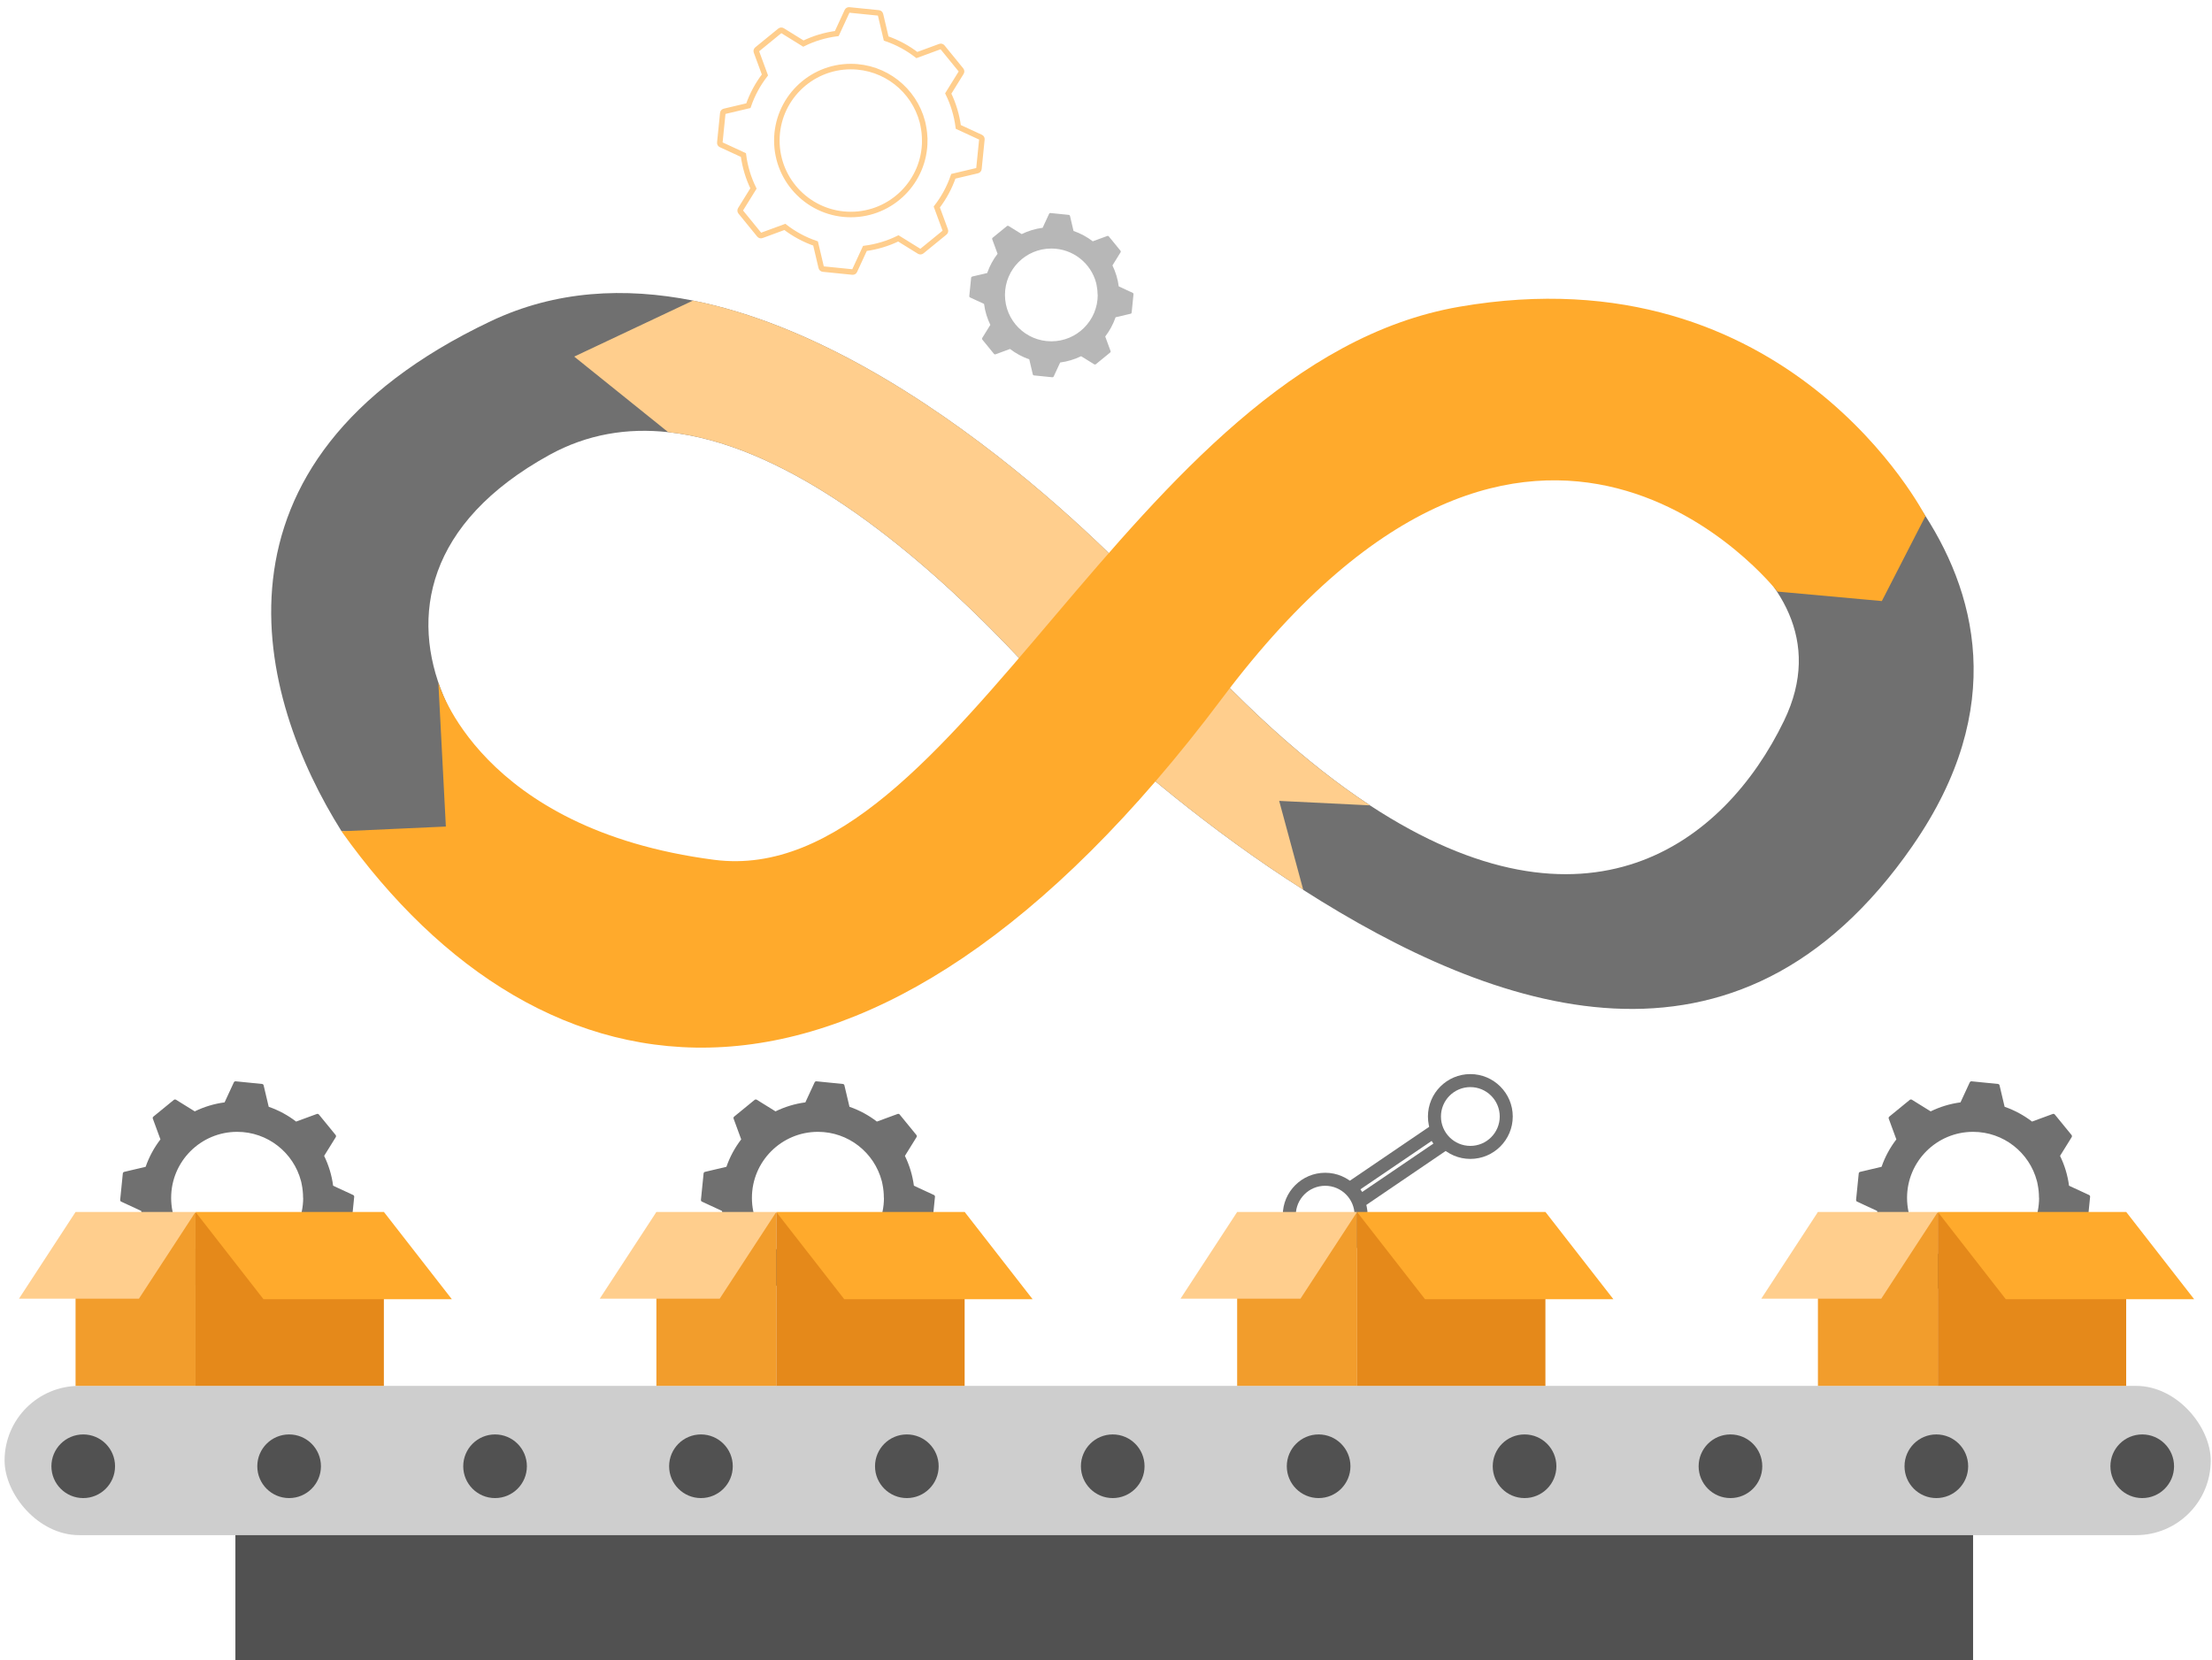
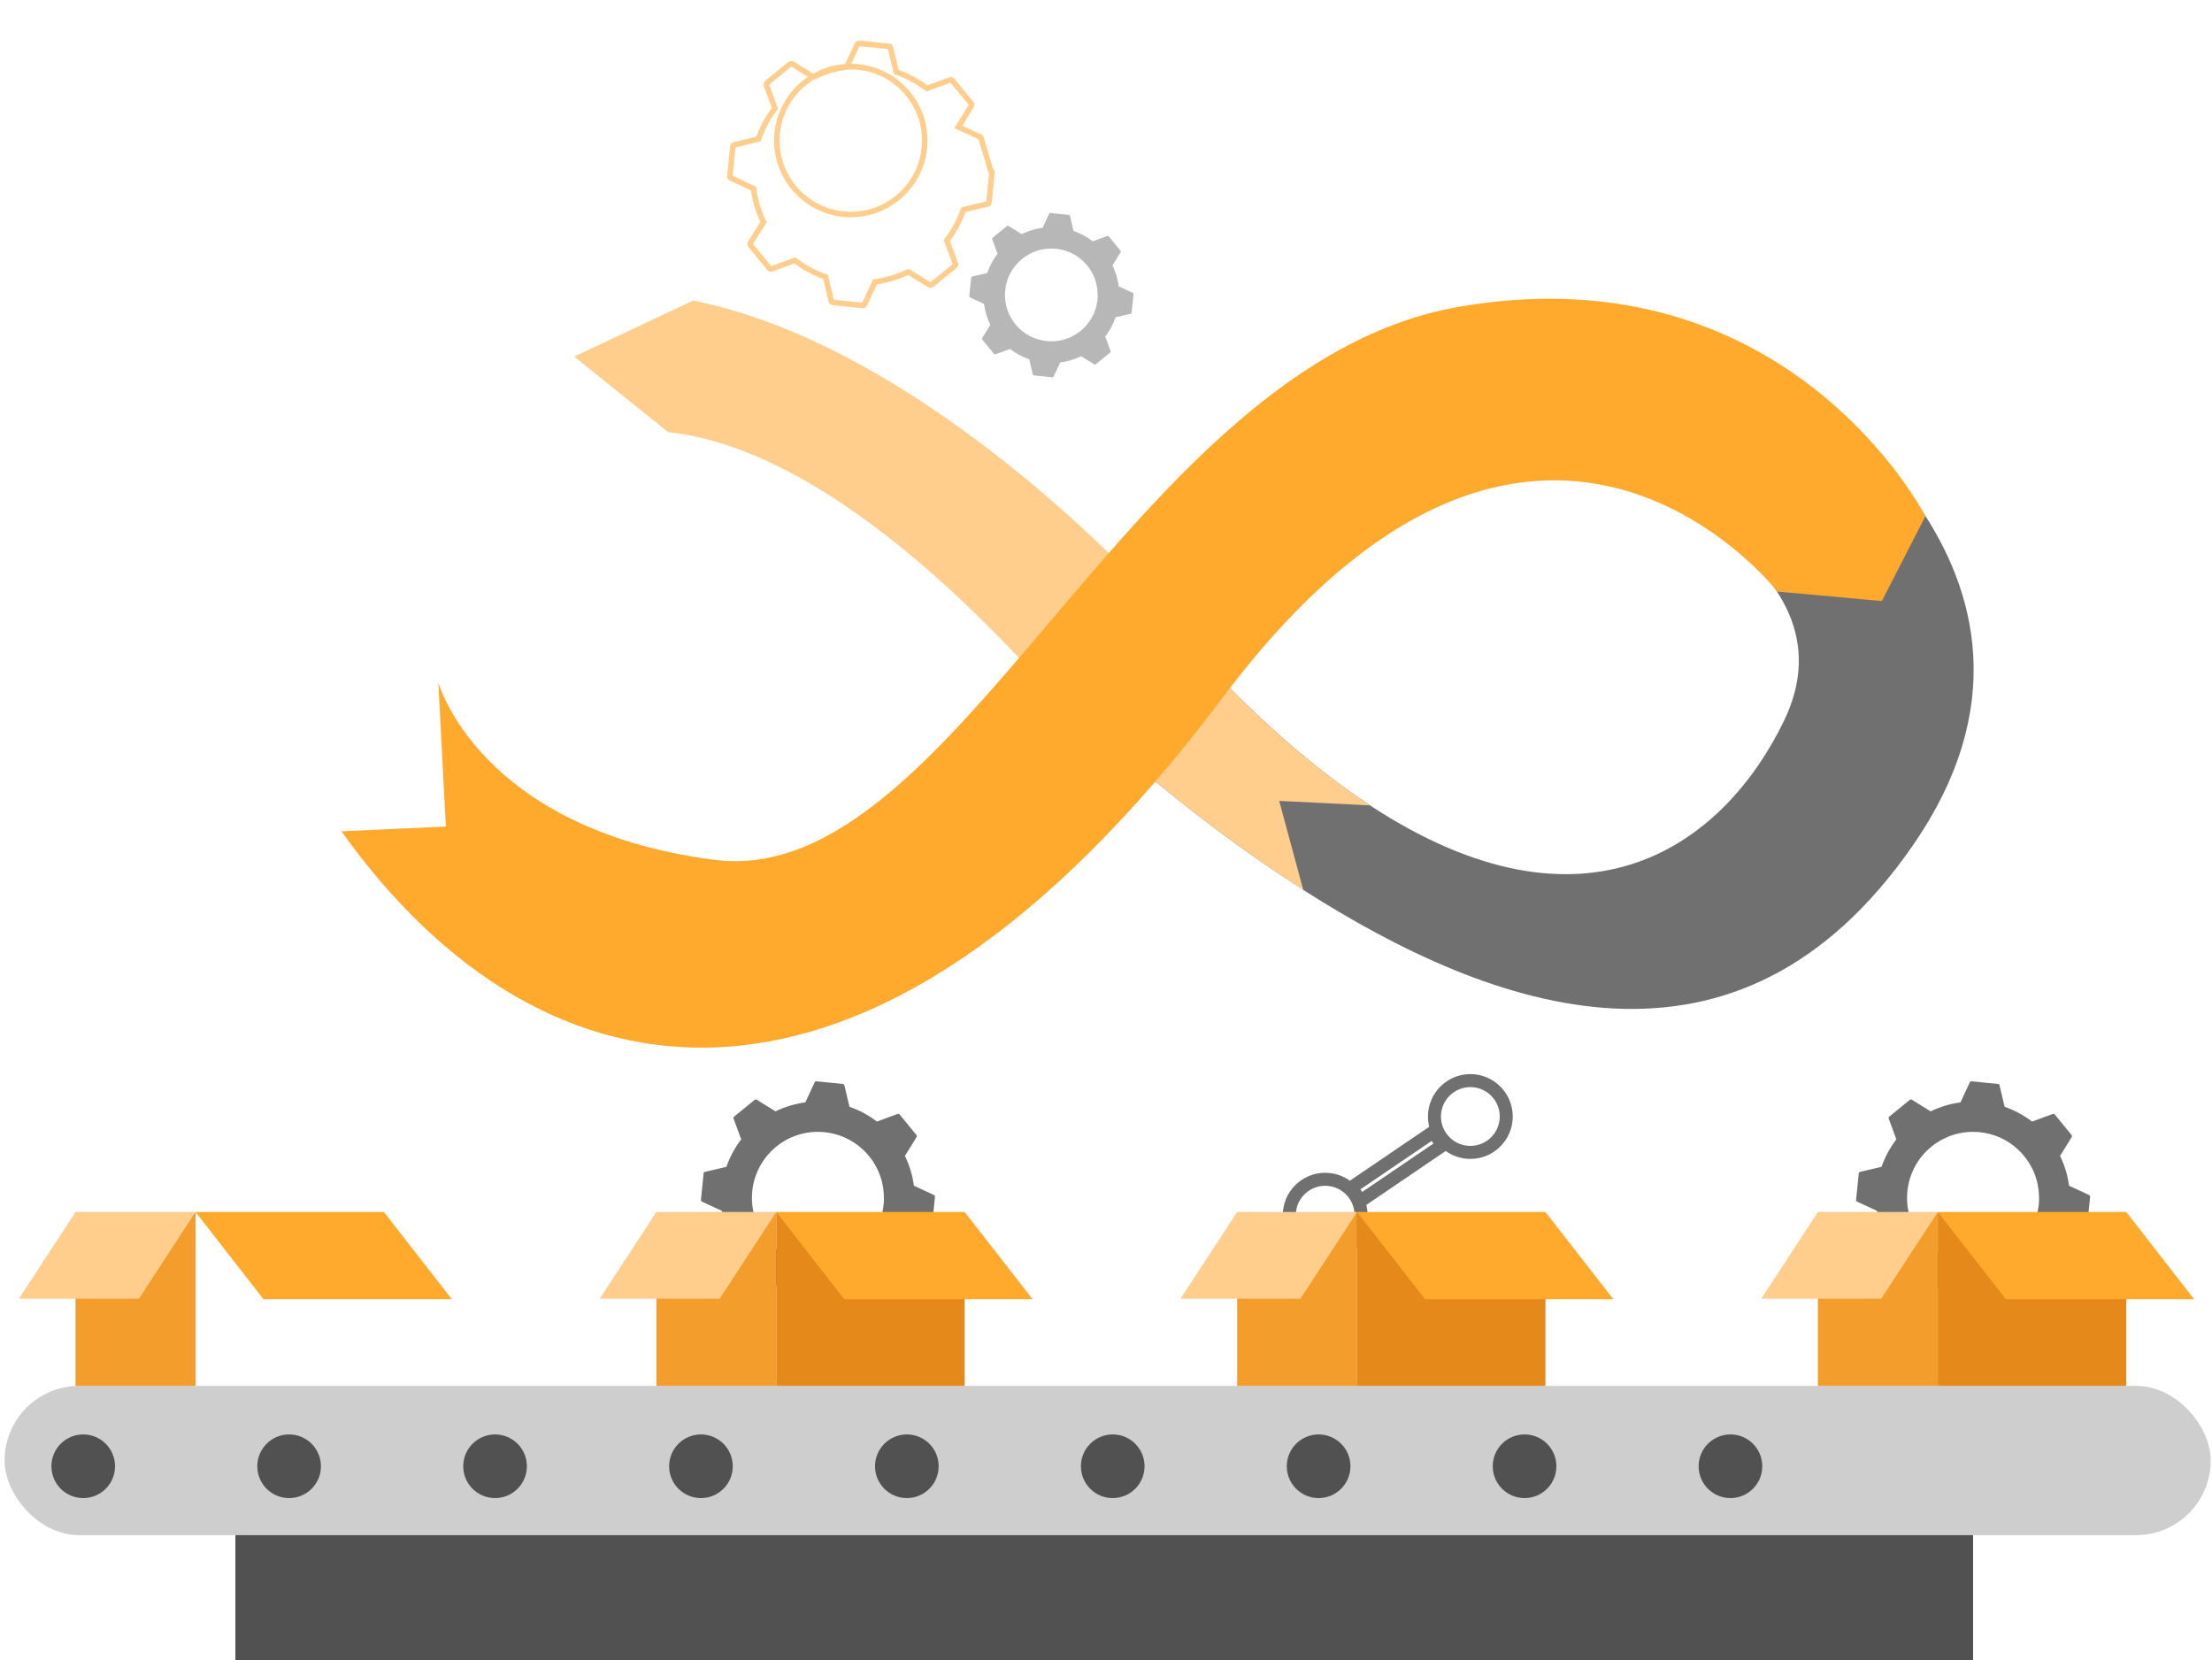
<svg xmlns="http://www.w3.org/2000/svg" id="Layer_1" data-name="Layer 1" viewBox="0 0 401.06 301.03">
  <defs>
    <style>
      .cls-1 {
        fill: #b7b7b7;
      }

      .cls-2 {
        fill: #f29d2c;
      }

      .cls-3 {
        fill: #707070;
      }

      .cls-4 {
        fill: none;
        stroke: #ffce8d;
        stroke-miterlimit: 10;
      }

      .cls-5 {
        fill: #515151;
      }

      .cls-6 {
        fill: #cecece;
      }

      .cls-7 {
        fill: #e5891a;
      }

      .cls-8 {
        fill: #ffaa2c;
      }

      .cls-9 {
        fill: #ffce8d;
      }
    </style>
  </defs>
  <rect class="cls-5" x="42.68" y="269.13" width="315.06" height="31.89" />
  <rect class="cls-6" x=".83" y="251.26" width="400" height="27.06" rx="13.53" ry="13.53" />
  <circle class="cls-5" cx="201.75" cy="265.83" r="5.77" />
  <circle class="cls-5" cx="239.08" cy="265.83" r="5.77" />
  <circle class="cls-5" cx="164.42" cy="265.83" r="5.77" />
  <circle class="cls-5" cx="89.76" cy="265.83" r="5.77" />
  <circle class="cls-5" cx="127.09" cy="265.83" r="5.77" />
  <circle class="cls-5" cx="52.42" cy="265.83" r="5.77" />
  <circle class="cls-5" cx="15.09" cy="265.83" r="5.77" />
  <circle class="cls-5" cx="313.75" cy="265.83" r="5.77" />
-   <circle class="cls-5" cx="351.08" cy="265.83" r="5.77" />
-   <circle class="cls-5" cx="388.41" cy="265.83" r="5.77" />
  <circle class="cls-5" cx="276.42" cy="265.83" r="5.77" />
  <g>
    <path class="cls-3" d="m378.77,216.65l-3.63-1.68c-.25-1.91-.81-3.73-1.63-5.41l2.11-3.4c.07-.12.06-.27-.02-.38l-3.04-3.72c-.09-.11-.24-.15-.37-.1l-3.76,1.38c-1.48-1.14-3.15-2.05-4.97-2.68l-.92-3.89c-.03-.14-.15-.24-.29-.25l-4.78-.48c-.14-.01-.27.06-.33.19l-1.68,3.63c-1.91.25-3.73.81-5.41,1.63l-3.4-2.11c-.12-.07-.27-.06-.38.02l-3.72,3.04c-.11.09-.15.24-.1.37l1.38,3.76c-1.14,1.48-2.05,3.15-2.68,4.97l-3.89.92c-.14.03-.24.15-.25.29l-.48,4.78c-.01.14.06.27.19.33l3.63,1.68c.25,1.91.81,3.73,1.63,5.41l-2.11,3.4c-.07.12-.06.27.02.38l3.04,3.72c.09.11.24.15.37.1l3.76-1.38c1.48,1.14,3.15,2.05,4.97,2.68l.92,3.89c.03.14.15.24.29.25l4.78.48c.14.01.27-.06.33-.19l1.68-3.63c1.91-.25,3.73-.81,5.41-1.63l3.4,2.11c.12.07.27.06.38-.02l3.72-3.04c.11-.09.15-.24.1-.37l-1.38-3.76c1.14-1.48,2.05-3.15,2.68-4.97l3.89-.92c.14-.03.24-.15.25-.29l.48-4.78c.01-.14-.06-.27-.19-.33Zm-9.06.52c0,6.61-5.36,11.97-11.97,11.97s-11.97-5.36-11.97-11.97,5.36-11.97,11.97-11.97c5.55,0,10.22,3.78,11.57,8.9,0,.01,0,.03.01.04,0,.04.02.08.03.11.02.06.03.12.04.18,0,.02,0,.04.01.06.02.08.04.17.05.25h0c.16.79.24,1.59.24,2.39,0,0,0,0,0,.01s0,0,0,.01Z" />
    <g>
      <rect class="cls-2" x="329.61" y="219.82" width="21.75" height="31.44" />
      <rect class="cls-7" x="351.35" y="219.82" width="34.15" height="31.44" />
      <polygon class="cls-8" points="397.82 235.54 363.67 235.54 351.35 219.73 385.51 219.73 397.82 235.54" />
      <polygon class="cls-9" points="341.09 235.45 319.34 235.45 329.61 219.73 351.35 219.73 341.09 235.45" />
    </g>
  </g>
  <g>
    <g>
      <path class="cls-3" d="m240.27,228c-4.24,0-7.69-3.45-7.69-7.69s3.45-7.69,7.69-7.69,7.69,3.45,7.69,7.69-3.45,7.69-7.69,7.69Zm0-13.02c-2.94,0-5.33,2.39-5.33,5.33s2.39,5.33,5.33,5.33,5.33-2.39,5.33-5.33-2.39-5.33-5.33-5.33Z" />
      <path class="cls-3" d="m266.59,210.11c-4.24,0-7.69-3.45-7.69-7.69s3.45-7.69,7.69-7.69,7.69,3.45,7.69,7.69-3.45,7.69-7.69,7.69Zm0-13.02c-2.94,0-5.33,2.39-5.33,5.33s2.39,5.33,5.33,5.33,5.33-2.39,5.33-5.33-2.39-5.33-5.33-5.33Z" />
      <path class="cls-3" d="m266.59,244.73c-4.24,0-7.69-3.45-7.69-7.69s3.45-7.69,7.69-7.69,7.69,3.45,7.69,7.69-3.45,7.69-7.69,7.69Zm0-13.02c-2.94,0-5.33,2.39-5.33,5.33s2.39,5.33,5.33,5.33,5.33-2.39,5.33-5.33-2.39-5.33-5.33-5.33Z" />
      <path class="cls-3" d="m246.36,219.38l-2.98-4.39,16.83-11.44,2.98,4.39-16.83,11.44Zm.3-3.76l.32.48,12.91-8.77-.32-.48-12.91,8.77Z" />
      <path class="cls-3" d="m260.6,236.17l-16.83-11.44,2.98-4.38,16.83,11.44-2.98,4.38Zm-13.54-12.06l12.91,8.77.32-.47-12.91-8.77-.32.47Z" />
    </g>
    <g>
      <rect class="cls-2" x="224.31" y="219.82" width="21.75" height="31.44" />
      <rect class="cls-7" x="246.05" y="219.82" width="34.15" height="31.44" />
      <polygon class="cls-8" points="292.52 235.54 258.37 235.54 246.05 219.73 280.21 219.73 292.52 235.54" />
      <polygon class="cls-9" points="235.79 235.45 214.04 235.45 224.31 219.73 246.05 219.73 235.79 235.45" />
    </g>
  </g>
  <g>
    <path class="cls-3" d="m169.33,216.65l-3.63-1.68c-.25-1.91-.81-3.73-1.63-5.41l2.11-3.4c.07-.12.06-.27-.02-.38l-3.04-3.72c-.09-.11-.24-.15-.37-.1l-3.76,1.38c-1.48-1.14-3.15-2.05-4.97-2.68l-.92-3.89c-.03-.14-.15-.24-.29-.25l-4.78-.48c-.14-.01-.27.06-.33.19l-1.68,3.63c-1.91.25-3.73.81-5.41,1.63l-3.4-2.11c-.12-.07-.27-.06-.38.02l-3.72,3.04c-.11.09-.15.24-.1.37l1.38,3.76c-1.14,1.48-2.05,3.15-2.68,4.97l-3.89.92c-.14.03-.24.15-.25.29l-.48,4.78c-.01.14.06.27.19.33l3.63,1.68c.25,1.91.81,3.73,1.63,5.41l-2.11,3.4c-.07.12-.06.27.02.38l3.04,3.72c.09.11.24.15.37.1l3.76-1.38c1.48,1.14,3.15,2.05,4.97,2.68l.92,3.89c.03.14.15.24.29.25l4.78.48c.14.01.27-.06.33-.19l1.68-3.63c1.91-.25,3.73-.81,5.41-1.63l3.4,2.11c.12.07.27.06.38-.02l3.72-3.04c.11-.09.15-.24.1-.37l-1.38-3.76c1.14-1.48,2.05-3.15,2.68-4.97l3.89-.92c.14-.03.24-.15.25-.29l.48-4.78c.01-.14-.06-.27-.19-.33Zm-9.06.52c0,6.61-5.36,11.97-11.97,11.97s-11.97-5.36-11.97-11.97,5.36-11.97,11.97-11.97c5.55,0,10.22,3.78,11.57,8.9,0,.01,0,.03.01.04,0,.04.02.08.03.11.02.06.03.12.04.18,0,.02,0,.04.01.06.02.08.04.17.05.25h0c.16.79.24,1.59.24,2.39,0,0,0,0,0,.01s0,0,0,.01Z" />
    <g>
      <rect class="cls-2" x="119.01" y="219.82" width="21.75" height="31.44" />
      <rect class="cls-7" x="140.75" y="219.82" width="34.15" height="31.44" />
      <polygon class="cls-8" points="187.22 235.54 153.07 235.54 140.75 219.73 174.91 219.73 187.22 235.54" />
      <polygon class="cls-9" points="130.49 235.45 108.74 235.45 119.01 219.73 140.75 219.73 130.49 235.45" />
    </g>
  </g>
  <g>
-     <path class="cls-3" d="m64.03,216.65l-3.63-1.68c-.25-1.91-.81-3.73-1.63-5.41l2.11-3.4c.07-.12.06-.27-.02-.38l-3.04-3.72c-.09-.11-.24-.15-.37-.1l-3.76,1.38c-1.48-1.14-3.15-2.05-4.97-2.68l-.92-3.89c-.03-.14-.15-.24-.29-.25l-4.78-.48c-.14-.01-.27.06-.33.19l-1.68,3.63c-1.91.25-3.73.81-5.41,1.63l-3.4-2.11c-.12-.07-.27-.06-.38.02l-3.72,3.04c-.11.09-.15.24-.1.37l1.38,3.76c-1.14,1.48-2.05,3.15-2.68,4.97l-3.89.92c-.14.03-.24.15-.25.29l-.48,4.78c-.01.14.06.27.19.33l3.63,1.68c.25,1.91.81,3.73,1.63,5.41l-2.11,3.4c-.07.12-.06.27.02.38l3.04,3.72c.09.11.24.15.37.1l3.76-1.38c1.48,1.14,3.15,2.05,4.97,2.68l.92,3.89c.03.14.15.24.29.25l4.78.48c.14.01.27-.06.33-.19l1.68-3.63c1.91-.25,3.73-.81,5.41-1.63l3.4,2.11c.12.07.27.06.38-.02l3.72-3.04c.11-.09.15-.24.1-.37l-1.38-3.76c1.14-1.48,2.05-3.15,2.68-4.97l3.89-.92c.14-.03.24-.15.25-.29l.48-4.78c.01-.14-.06-.27-.19-.33Zm-9.06.52c0,6.61-5.36,11.97-11.97,11.97s-11.97-5.36-11.97-11.97,5.36-11.97,11.97-11.97c5.55,0,10.22,3.78,11.57,8.9,0,.01,0,.03.01.04,0,.04.02.08.03.11.02.06.03.12.04.18,0,.02,0,.04.01.06.02.08.04.17.05.25h0c.16.79.24,1.59.24,2.39,0,0,0,0,0,.01s0,0,0,.01Z" />
    <g>
      <rect class="cls-2" x="13.7" y="219.82" width="21.75" height="31.44" />
-       <rect class="cls-7" x="35.45" y="219.82" width="34.15" height="31.44" />
      <polygon class="cls-8" points="81.92 235.54 47.77 235.54 35.45 219.73 69.61 219.73 81.92 235.54" />
      <polygon class="cls-9" points="25.19 235.45 3.44 235.45 13.7 219.73 35.45 219.73 25.19 235.45" />
    </g>
  </g>
  <path class="cls-1" d="m205.39,53.1l-2.55-1.18c-.17-1.34-.57-2.62-1.14-3.8l1.48-2.39c.05-.08.04-.19-.02-.27l-2.13-2.61c-.06-.08-.17-.1-.26-.07l-2.64.97c-1.04-.8-2.22-1.44-3.49-1.88l-.64-2.73c-.02-.1-.1-.17-.2-.18l-3.35-.34c-.1,0-.19.04-.23.13l-1.18,2.55c-1.34.17-2.62.57-3.8,1.14l-2.39-1.48c-.08-.05-.19-.04-.27.02l-2.61,2.13c-.08.06-.1.17-.07.26l.97,2.64c-.8,1.04-1.44,2.22-1.88,3.49l-2.73.64c-.1.02-.17.1-.18.2l-.34,3.35c0,.1.04.19.13.23l2.55,1.18c.17,1.34.57,2.62,1.14,3.8l-1.48,2.39c-.05.08-.04.19.02.27l2.13,2.61c.06.08.17.1.26.07l2.64-.97c1.04.8,2.22,1.44,3.49,1.88l.64,2.73c.02.1.1.17.2.18l3.35.34c.1,0,.19-.04.23-.13l1.18-2.55c1.34-.17,2.62-.57,3.8-1.14l2.39,1.48c.08.05.19.04.27-.02l2.61-2.13c.08-.06.1-.17.07-.26l-.97-2.64c.8-1.04,1.44-2.22,1.88-3.49l2.73-.64c.1-.02.17-.1.18-.2l.34-3.35c0-.1-.04-.19-.13-.23Zm-6.36.37c0,4.64-3.76,8.41-8.41,8.41s-8.41-3.76-8.41-8.41,3.76-8.41,8.41-8.41c3.9,0,7.18,2.65,8.13,6.25,0,.01,0,.02,0,.03,0,.03.01.05.02.08.01.04.02.08.03.13,0,.01,0,.03,0,.04.01.06.03.12.04.18h0c.11.55.17,1.11.17,1.68,0,0,0,0,0,0s0,0,0,0Z" />
-   <path class="cls-4" d="m177.82,24.89l-4.07-1.88c-.28-2.14-.9-4.18-1.82-6.06l2.36-3.81c.08-.13.07-.31-.03-.43l-3.4-4.17c-.1-.12-.27-.17-.41-.11l-4.21,1.55c-1.66-1.28-3.53-2.3-5.57-3l-1.03-4.36c-.04-.15-.17-.27-.32-.28l-5.35-.54c-.16-.02-.31.07-.37.21l-1.88,4.07c-2.14.28-4.18.9-6.06,1.82l-3.81-2.36c-.13-.08-.31-.07-.43.03l-4.17,3.4c-.12.1-.17.27-.11.41l1.55,4.21c-1.28,1.66-2.3,3.53-3,5.57l-4.36,1.03c-.15.04-.27.17-.28.32l-.54,5.35c-.02.16.07.31.21.37l4.07,1.88c.28,2.14.9,4.18,1.82,6.06l-2.36,3.81c-.08.13-.07.31.03.43l3.4,4.17c.1.12.27.17.41.11l4.21-1.55c1.66,1.28,3.53,2.3,5.57,3l1.03,4.36c.04.15.17.27.32.28l5.35.54c.16.02.31-.07.37-.21l1.88-4.07c2.14-.28,4.18-.9,6.06-1.82l3.81,2.36c.13.08.31.07.43-.03l4.17-3.4c.12-.1.17-.27.11-.41l-1.55-4.21c1.28-1.66,2.3-3.53,3-5.57l4.36-1.03c.15-.04.27-.17.28-.32l.54-5.35c.02-.16-.07-.31-.21-.37Zm-10.15.59c0,7.41-6.01,13.41-13.41,13.41s-13.41-6.01-13.41-13.41,6.01-13.41,13.41-13.41c6.22,0,11.45,4.23,12.97,9.98,0,.02,0,.03.01.05.01.04.02.09.03.13.02.07.03.14.05.2,0,.02,0,.04.01.07.02.09.04.19.06.28h0c.18.88.27,1.78.27,2.68,0,0,0,0,0,.01s0,0,0,.01Z" />
+   <path class="cls-4" d="m177.82,24.89l-4.07-1.88l2.36-3.81c.08-.13.07-.31-.03-.43l-3.4-4.17c-.1-.12-.27-.17-.41-.11l-4.21,1.55c-1.66-1.28-3.53-2.3-5.57-3l-1.03-4.36c-.04-.15-.17-.27-.32-.28l-5.35-.54c-.16-.02-.31.07-.37.21l-1.88,4.07c-2.14.28-4.18.9-6.06,1.82l-3.81-2.36c-.13-.08-.31-.07-.43.03l-4.17,3.4c-.12.1-.17.27-.11.41l1.55,4.21c-1.28,1.66-2.3,3.53-3,5.57l-4.36,1.03c-.15.04-.27.17-.28.32l-.54,5.35c-.02.16.07.31.21.37l4.07,1.88c.28,2.14.9,4.18,1.82,6.06l-2.36,3.81c-.08.13-.07.31.03.43l3.4,4.17c.1.12.27.17.41.11l4.21-1.55c1.66,1.28,3.53,2.3,5.57,3l1.03,4.36c.04.15.17.27.32.28l5.35.54c.16.02.31-.07.37-.21l1.88-4.07c2.14-.28,4.18-.9,6.06-1.82l3.81,2.36c.13.08.31.07.43-.03l4.17-3.4c.12-.1.17-.27.11-.41l-1.55-4.21c1.28-1.66,2.3-3.53,3-5.57l4.36-1.03c.15-.04.27-.17.28-.32l.54-5.35c.02-.16-.07-.31-.21-.37Zm-10.15.59c0,7.41-6.01,13.41-13.41,13.41s-13.41-6.01-13.41-13.41,6.01-13.41,13.41-13.41c6.22,0,11.45,4.23,12.97,9.98,0,.02,0,.03.01.05.01.04.02.09.03.13.02.07.03.14.05.2,0,.02,0,.04.01.07.02.09.04.19.06.28h0c.18.88.27,1.78.27,2.68,0,0,0,0,0,.01s0,0,0,.01Z" />
  <g>
-     <path class="cls-3" d="m209.53,109l-3.13,36.2s-44.6-62.55-85.25-66.85c-7.38-.81-14.66.35-21.49,4.1-44.95,24.73-11.02,68.21,13.8,70.84l-51.53-2.58c-15.22-24.17-26.95-66.85,27.05-92.48,11.83-5.61,24.32-6.17,36.66-3.74,43.08,8.6,83.89,54.51,83.89,54.51Z" />
    <path class="cls-3" d="m346.81,153.29c-31.84,45.97-75.89,30.14-110.53,8.04v-.05c-17.14-10.87-31.75-23.51-40.25-31.45-5.11-4.75-8.04-7.79-8.04-7.79l18.96-14.92c1.37,1.62,2.68,3.19,4.05,4.7,13.65,15.68,26.09,26.75,37.32,34.13l.05.05c39.39,25.84,64.27,7.03,75.09-15.32,14.21-29.33-32.56-44.85-32.56-44.85l32.41-17.6s58.19,34.97,23.5,85.05Z" />
    <path class="cls-9" d="m209.53,109l-3.13,36.2s-44.6-62.55-85.25-66.85l-17.04-13.7,21.54-10.16c43.08,8.6,83.89,54.51,83.89,54.51Z" />
    <path class="cls-9" d="m231.93,145.2l4.35,16.08c-17.14-10.87-31.75-23.51-40.25-31.45l14.97-18c13.65,15.68,26.09,26.75,37.32,34.13l.05.05-16.43-.81Z" />
    <path class="cls-8" d="m61.92,150.72c36.15,50.78,95.45,61.5,159.65-24.1,56.8-75.74,100.7-19.37,100.7-19.37l18.93,1.72,7.9-15.39s-24.69-48.3-84.5-37.97c-59.82,10.33-90.96,106.01-135.13,100.27-42.6-5.54-49.99-32.13-49.99-32.13l1.36,26.1-18.93.86Z" />
  </g>
</svg>